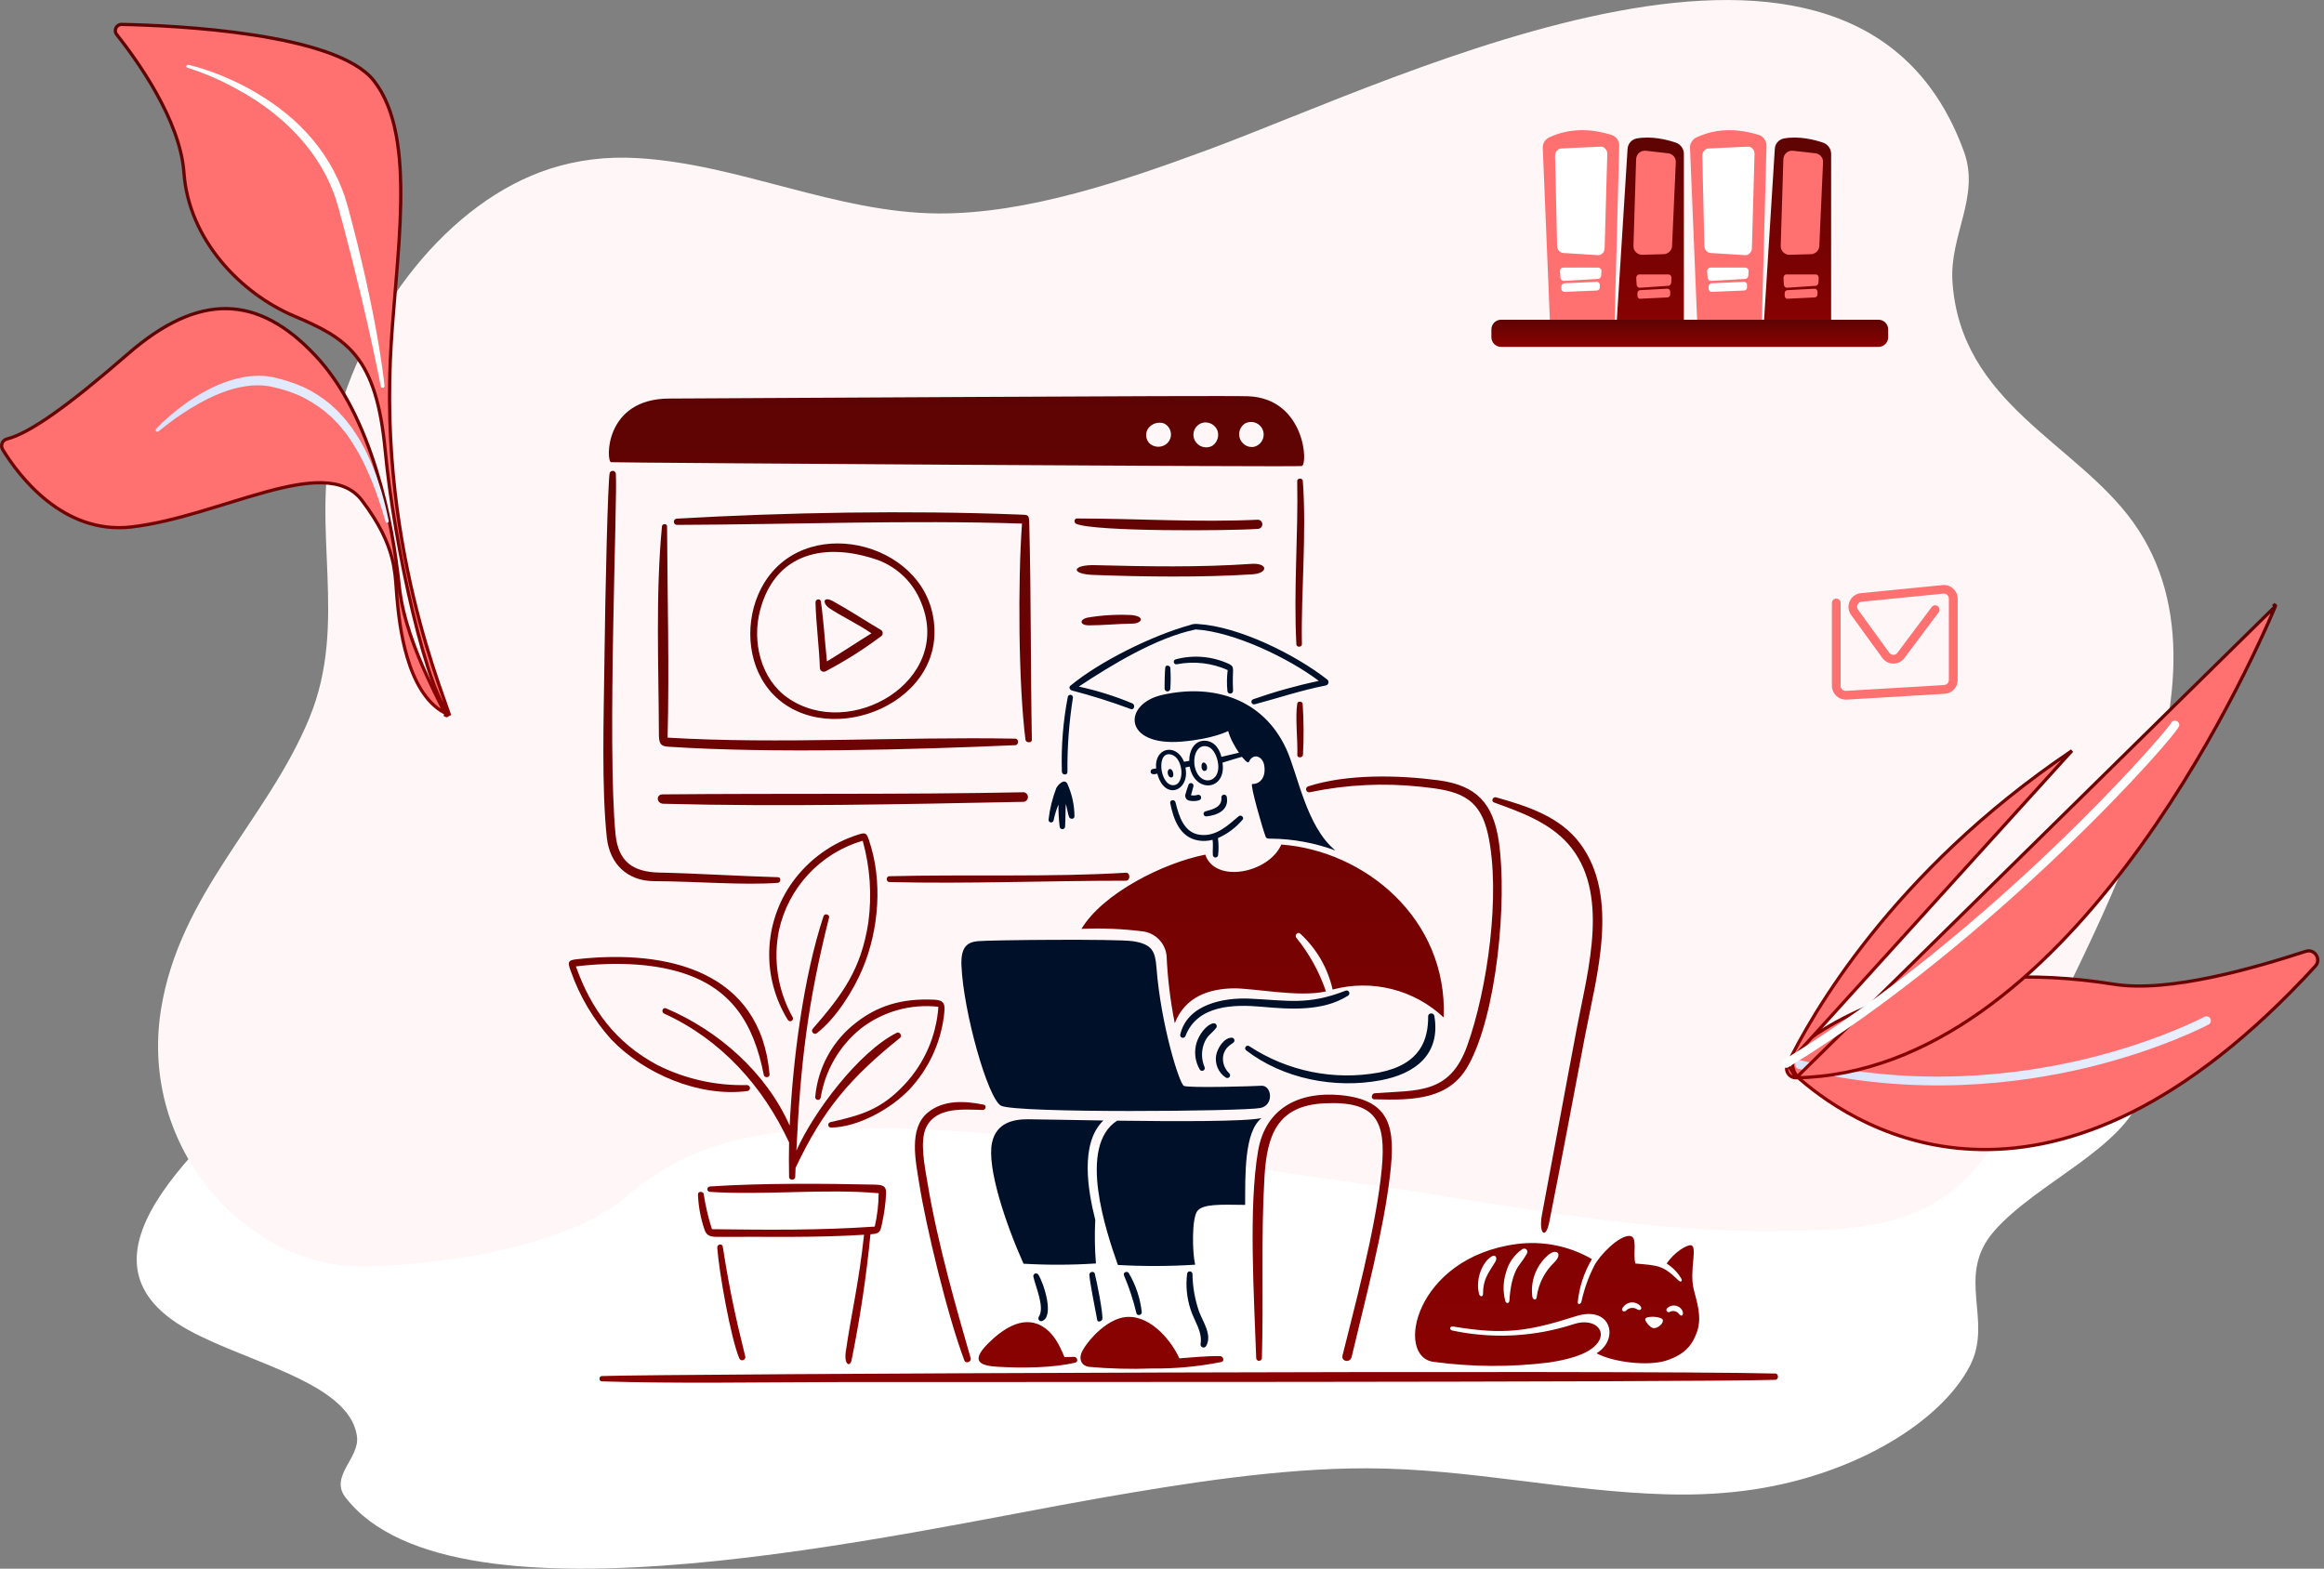
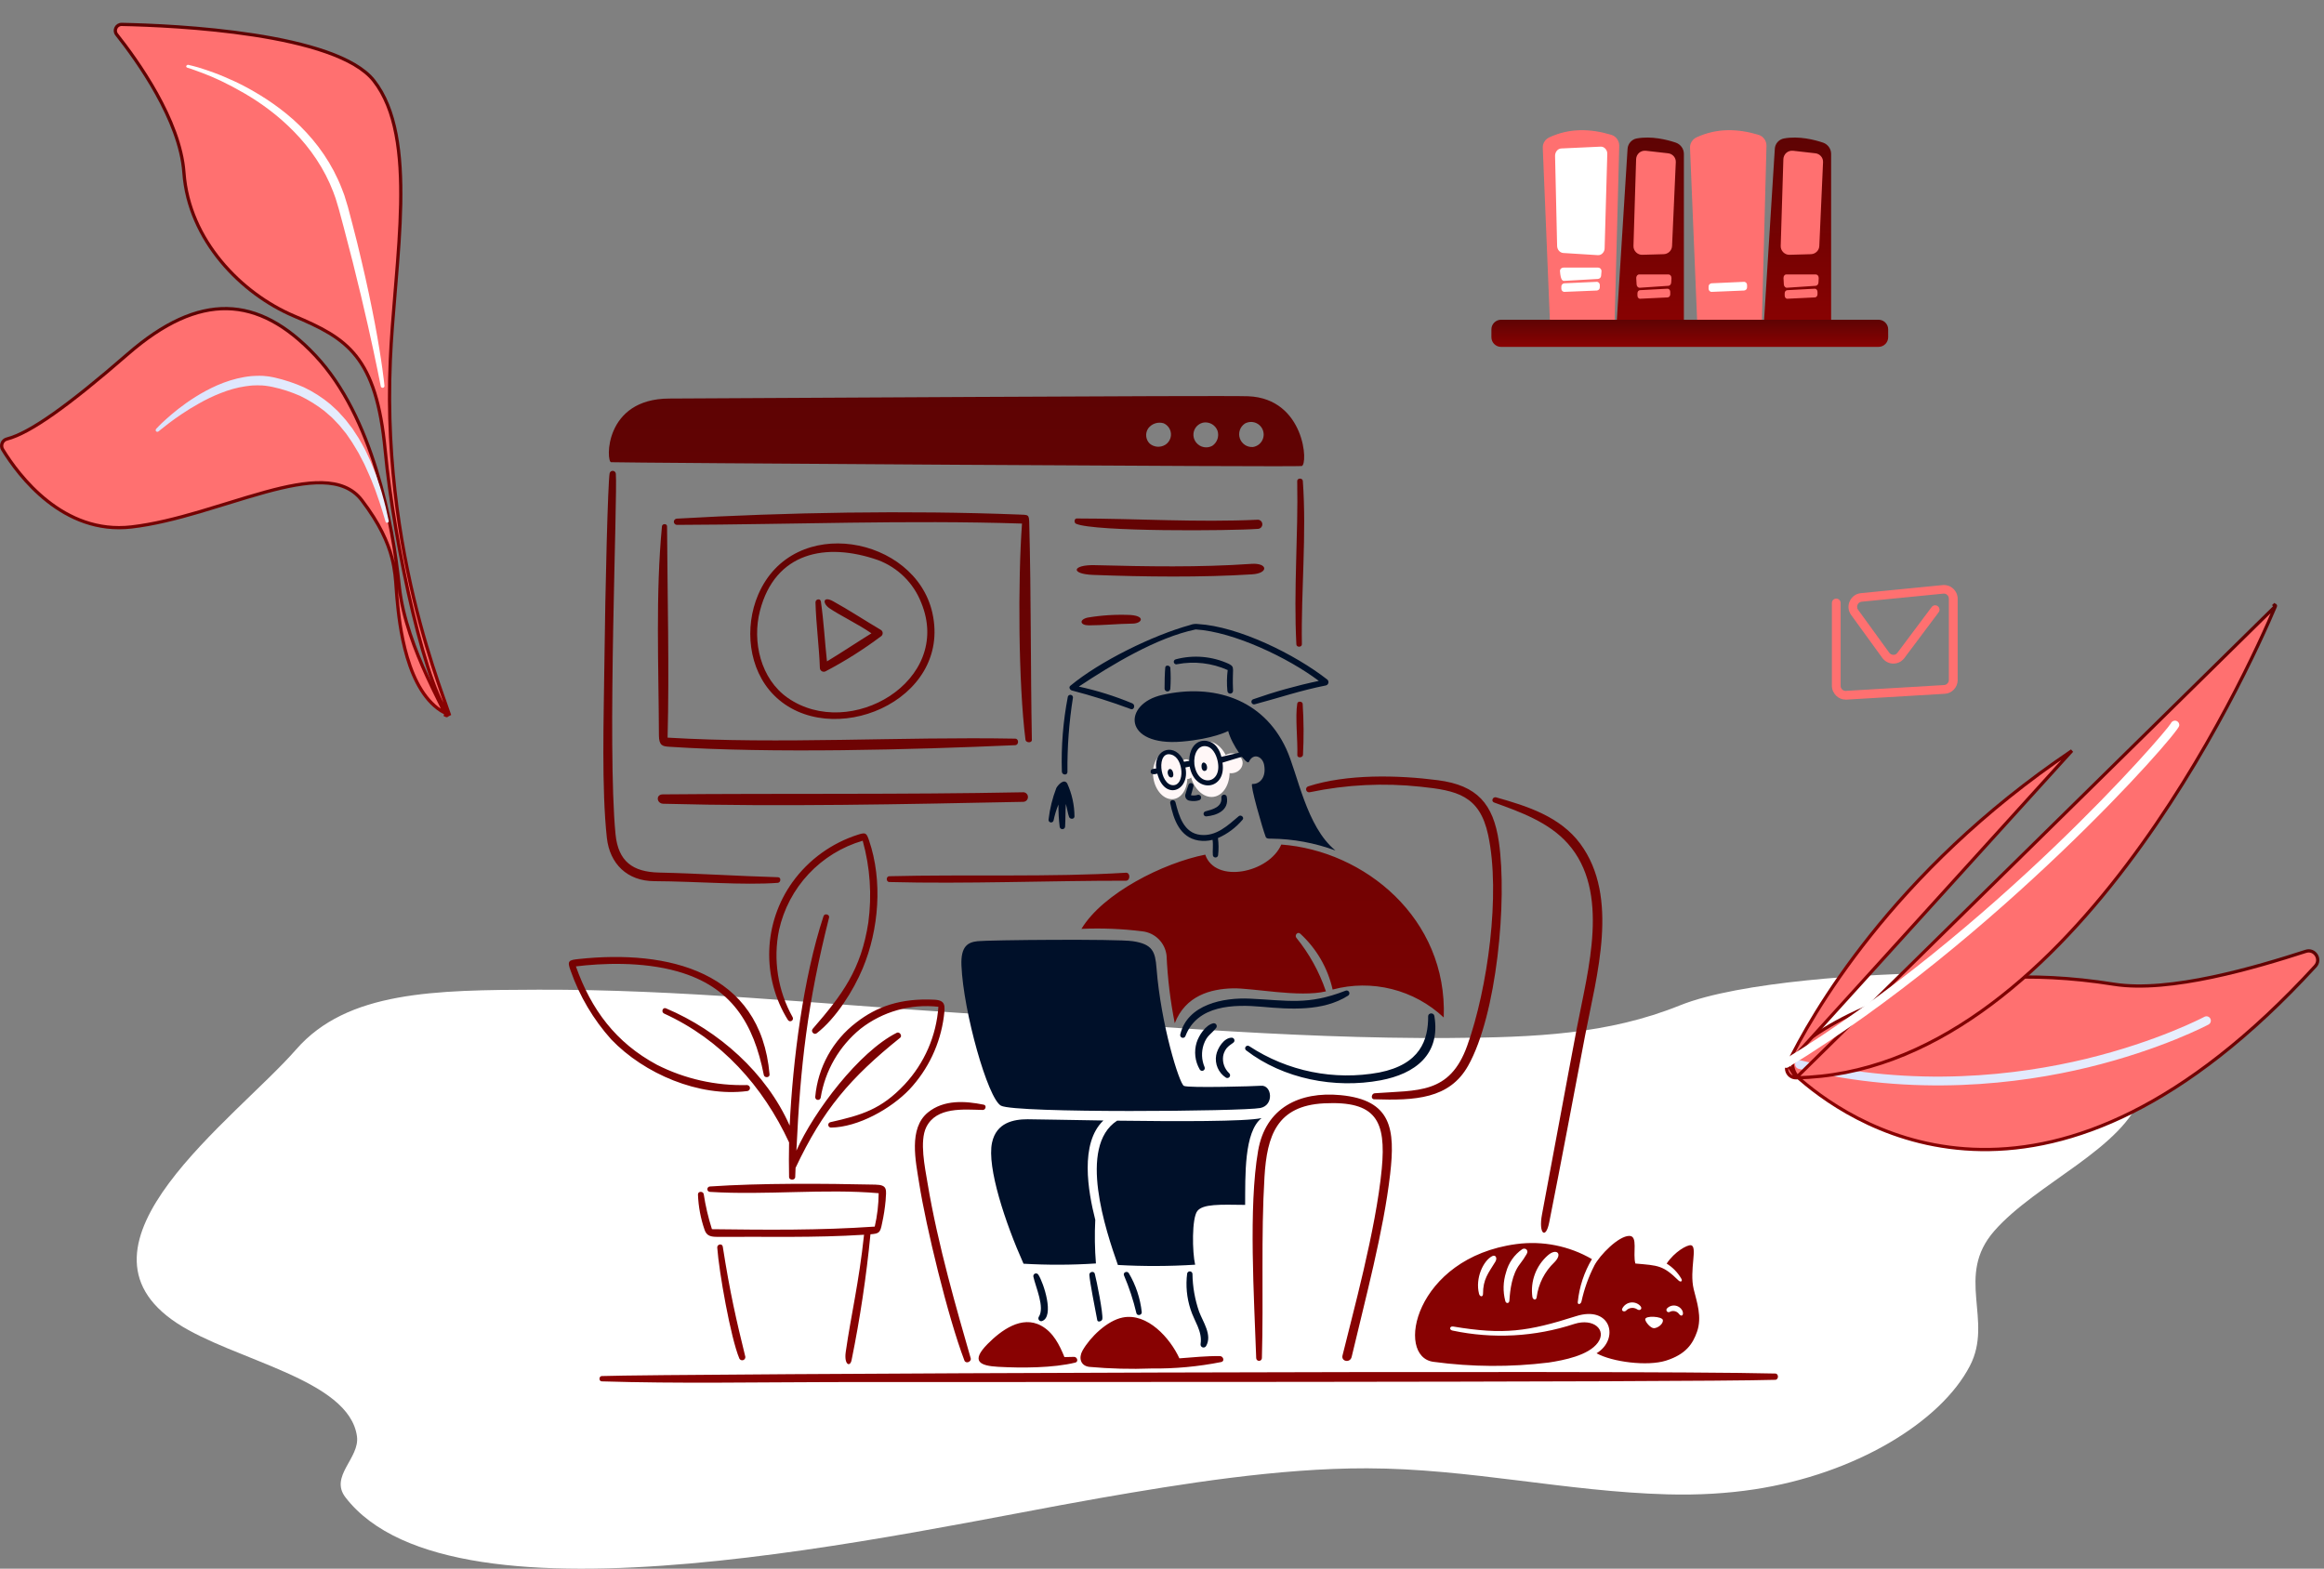
<svg xmlns="http://www.w3.org/2000/svg" width="714" height="482" viewBox="0 0 714 482" fill="none">
  <rect x="0" y="0" width="714" height="482" fill="#808080" stroke="none" />
  <path d="M54.379 406.56C71.85 418.042 107.297 423.713 109.674 441.357C110.565 448.038 101.146 453.596 106.138 460.081C139.594 503.524 277.817 470.749 337.807 460.32C362.795 455.968 392.716 451.098 419.962 451.154C451.339 451.224 481.081 458.299 512.22 459.155C521.817 459.421 530.701 458.874 538.961 457.625C569.922 452.937 596.247 436.991 605.22 419.656C612.5 405.606 600.585 392.088 612.678 378.248C625.573 363.482 652.523 352.899 658.138 336.027C664.853 315.772 631.278 298.9 596.752 298.998C574.765 299.055 534.207 301.623 516.142 308.908C494.125 317.779 471.87 318.762 445.366 318.93C394.914 319.253 344.047 314.382 293.981 311.168C251.076 308.417 208.617 303.953 165.385 304.094C133.622 304.192 106.673 304.473 90.984 322.453C72.206 343.929 17.773 382.473 54.379 406.56Z" fill="white" />
-   <path d="M655.334 160.408C637.801 135.994 602.228 123.937 599.842 86.421C598.948 72.215 608.4 60.396 603.39 46.608C569.815 -45.763 431.101 23.926 370.898 46.101C345.821 55.353 315.794 65.709 288.451 65.59C256.963 65.44 227.115 50.398 195.865 48.578C186.234 48.011 177.318 49.175 169.029 51.831C137.958 61.799 111.54 95.703 102.534 132.562C95.229 162.437 107.186 191.178 95.05 220.605C82.109 252.002 55.064 274.506 49.428 310.38C42.689 353.446 76.384 389.32 111.033 389.111C133.098 388.992 173.8 383.53 191.929 368.04C214.025 349.178 236.358 347.089 262.956 346.731C313.588 346.045 364.636 356.401 414.88 363.235C457.937 369.085 500.548 378.576 543.933 378.277C575.809 378.068 602.854 377.472 618.598 339.24C637.443 293.577 692.07 211.622 655.334 160.408Z" fill="#FFF7F7" />
  <path d="M553.015 331.599L553.014 331.598C549.738 328.776 549.896 323.669 553.366 321.049L553.369 321.046C565.65 311.614 596.645 294.006 649.4 302.404C658.037 303.785 669.016 302.474 679.693 300.223C690.382 297.969 700.824 294.761 708.405 292.311L708.408 292.31C711.132 291.413 713.278 294.757 711.313 296.887L711.312 296.888C670.857 341.001 635.826 353.573 608.685 353.206C581.526 352.838 562.149 339.512 553.015 331.599Z" fill="#FF7070" stroke="url(#paint0_linear_669_1002)" />
  <path d="M552.166 328.229C551.675 327.946 551.404 327.342 551.533 326.761C551.71 326.037 552.445 325.599 553.128 325.787C588.363 334.413 620.238 330.312 640.794 325.362C663.046 319.979 677.114 312.49 677.251 312.431C677.9 312.082 678.727 312.318 679.076 312.968C679.424 313.617 679.187 314.445 678.538 314.794C678.386 314.878 664.028 322.511 641.451 327.982C620.61 333.008 588.276 337.188 552.516 328.397C552.387 328.323 552.269 328.289 552.166 328.229Z" fill="url(#paint1_linear_669_1002)" />
  <path d="M699.083 186.256L699.085 186.252C699.186 186.019 698.925 185.829 698.739 185.98C698.738 185.981 698.738 185.981 698.737 185.981L698.42 185.595L699.083 186.256ZM699.083 186.256C694.803 196.38 678.768 232.282 653.387 265.823C627.986 299.388 593.331 330.45 551.831 331.157L551.83 331.157M699.083 186.256L551.83 331.157M551.83 331.157C549.667 331.199 548.238 328.941 549.19 326.986L549.191 326.985M551.83 331.157L549.191 326.985M549.191 326.985C556.187 312.549 581.034 268.075 636.555 230.67L549.191 326.985Z" fill="#FF7070" stroke="url(#paint2_linear_669_1002)" />
  <path d="M548.069 327.931C547.889 327.827 547.712 327.656 547.602 327.489C547.213 326.851 547.409 326.034 548.047 325.644C612.537 286.164 664.965 225.591 666.957 222.261C667.193 221.673 667.842 221.324 668.489 221.457C669.213 221.634 669.664 222.342 669.502 223.041C668.848 225.903 613.646 288.597 549.42 327.918C548.989 328.187 548.483 328.17 548.069 327.931Z" fill="white" />
  <path d="M35.855 10.599L35.855 10.599L35.852 10.594C34.844 9.351 35.749 7.477 37.393 7.499C45.555 7.664 62.055 8.305 77.971 10.762C85.93 11.991 93.727 13.671 100.255 15.966C106.799 18.267 111.994 21.16 114.834 24.768C121.752 33.571 123.396 47.254 123.102 62.718C122.955 70.434 122.328 78.558 121.651 86.692C121.571 87.656 121.491 88.62 121.41 89.583C120.81 96.745 120.212 103.878 119.916 110.69C118.482 143.51 123.755 171.677 129.038 191.371C131.68 201.219 134.324 208.949 136.133 214.081C136.369 214.748 136.589 215.37 136.794 215.947C137.378 217.593 137.829 218.866 138.11 219.754C138.116 219.772 138.122 219.79 138.127 219.808C137.482 219.062 136.802 218.024 136.099 216.707C135.077 214.794 134.03 212.344 132.98 209.468C130.879 203.718 128.779 196.305 126.835 188.17C122.949 171.902 119.703 152.795 118.349 138.421L118.349 138.42C116.974 123.985 114.09 115.356 109.443 109.473C104.797 103.59 98.436 100.52 90.314 97.089C74.183 90.245 58.01 73.846 56.507 53.044C55.932 44.953 52.32 36.311 48.096 28.73C43.866 21.139 38.995 14.565 35.855 10.599Z" fill="#FF7070" stroke="url(#paint3_linear_669_1002)" />
  <path d="M57.858 19.924C57.858 19.924 58.336 20.014 59.23 20.253C60.125 20.491 61.407 20.82 63.017 21.387C64.627 21.924 66.595 22.61 68.772 23.535C70.949 24.461 73.424 25.565 75.988 26.968C78.552 28.37 81.296 30.012 84.039 31.952C86.782 33.892 89.585 36.13 92.209 38.727C94.833 41.323 97.338 44.248 99.514 47.471C101.691 50.694 103.57 54.216 105.001 57.917L105.538 59.32C105.717 59.767 105.896 60.245 106.015 60.722C106.313 61.678 106.611 62.603 106.88 63.558C107.386 65.408 107.864 67.259 108.341 69.109C108.818 70.959 109.295 72.78 109.742 74.6C110.189 76.421 110.607 78.212 111.024 79.973C111.859 83.494 112.634 86.927 113.32 90.18C114.006 93.433 114.632 96.537 115.169 99.372C115.437 100.805 115.676 102.177 115.914 103.461C116.123 104.774 116.332 105.998 116.541 107.162C116.928 109.49 117.226 111.519 117.465 113.22C117.704 114.892 117.882 116.235 117.972 117.13C118.061 118.025 118.121 118.533 118.121 118.533C118.151 118.831 117.942 119.13 117.614 119.159C117.316 119.189 117.048 118.98 116.988 118.712C116.988 118.712 116.898 118.234 116.72 117.369C116.541 116.473 116.272 115.19 115.944 113.519C115.288 110.206 114.245 105.49 112.992 99.85C112.336 97.044 111.621 93.97 110.875 90.747C110.07 87.523 109.235 84.121 108.4 80.629C107.506 77.137 106.552 73.526 105.597 69.825C105.09 67.975 104.613 66.124 104.106 64.274C103.838 63.379 103.57 62.483 103.301 61.588C103.182 61.14 103.033 60.693 102.854 60.245L102.377 58.932C99.693 51.888 95.34 45.561 90.36 40.487C87.885 37.951 85.291 35.682 82.667 33.713C80.073 31.743 77.449 30.042 74.974 28.609C72.499 27.177 70.173 25.953 68.056 24.938C65.939 23.923 64.061 23.147 62.51 22.55C60.96 21.954 59.707 21.506 58.843 21.207C57.978 20.909 57.531 20.79 57.531 20.79C57.292 20.73 57.143 20.461 57.232 20.223C57.411 20.014 57.62 19.864 57.858 19.924Z" fill="white" />
  <path d="M137.142 219.859C137.33 219.947 137.372 219.832 137.294 219.535C137.294 219.534 137.293 219.532 137.293 219.531C137.282 219.487 137.267 219.439 137.25 219.388C137.203 219.387 137.143 219.395 137.077 219.424C136.902 219.502 136.852 219.645 136.837 219.714L137.142 219.859ZM135.619 216.972C136.039 217.832 136.363 218.518 136.574 219.017C130.708 215.879 127.219 209.055 125.116 201.973C123.001 194.853 122.328 187.615 121.989 183.97C121.977 183.846 121.966 183.726 121.955 183.61L121.955 183.608C121.871 182.744 121.81 181.85 121.746 180.92C121.557 178.137 121.345 175.029 120.413 171.429C119.164 166.603 116.627 160.881 111.15 153.688C108.306 149.952 104.084 148.46 99.021 148.33C93.971 148.199 88.019 149.419 81.608 151.169C77.83 152.2 73.861 153.425 69.806 154.677C66.989 155.546 64.13 156.428 61.267 157.267C54.259 159.319 47.176 161.124 40.413 161.91C29.907 163.129 21.254 159.213 14.593 153.963C7.927 148.71 3.282 142.14 0.823 138.121C0.067 136.876 0.707 135.257 2.101 134.896C5.667 133.977 10.366 131.432 16.446 127.147C22.538 122.853 30.059 116.782 39.279 108.764L39.279 108.764C50.295 99.18 60.309 94.661 69.722 94.826C79.125 94.991 88.048 99.832 96.88 109.237C105.693 118.619 111.642 131.49 115.638 144.464C119.632 157.432 121.663 170.462 122.66 180.126C123.667 189.881 127.684 200.119 131.182 207.774C132.521 210.706 133.79 213.269 134.786 215.283C135.091 215.899 135.37 216.464 135.619 216.972Z" fill="#FF7070" stroke="url(#paint4_linear_669_1002)" />
  <path d="M47.986 131.757C47.986 131.757 48.255 131.488 48.761 130.951C49.268 130.414 50.044 129.668 51.057 128.772C53.085 126.952 56.067 124.445 60.062 121.938C62.06 120.684 64.297 119.461 66.801 118.356C69.306 117.282 72.049 116.357 75.061 115.849C75.806 115.7 76.582 115.64 77.327 115.551C77.715 115.521 78.103 115.521 78.49 115.491C78.878 115.461 79.265 115.461 79.653 115.461C80.041 115.461 80.428 115.491 80.846 115.491L82.038 115.611C82.426 115.64 82.844 115.7 83.231 115.79C83.649 115.879 84.007 115.909 84.454 116.028C87.346 116.685 90.537 117.73 93.399 119.013C96.292 120.386 99.005 122.147 101.42 124.146C101.987 124.684 102.583 125.221 103.15 125.728C103.418 125.997 103.716 126.236 103.985 126.534L104.76 127.399C105.267 127.967 105.804 128.504 106.281 129.101C106.728 129.698 107.205 130.294 107.652 130.891C107.891 131.19 108.1 131.488 108.338 131.787C108.547 132.085 108.726 132.413 108.935 132.712C109.322 133.309 109.71 133.936 110.127 134.532C110.873 135.756 111.499 136.98 112.155 138.144C112.721 139.367 113.288 140.561 113.825 141.695C114.332 142.859 114.749 143.993 115.196 145.098C115.435 145.635 115.614 146.172 115.793 146.709C115.972 147.247 116.151 147.754 116.3 148.261C116.628 149.276 116.985 150.231 117.224 151.126C117.463 152.052 117.701 152.887 117.94 153.693C118.148 154.469 118.357 155.215 118.506 155.872C119.103 158.528 119.431 160.02 119.431 160.02C119.49 160.289 119.311 160.557 119.043 160.617C118.775 160.677 118.536 160.528 118.447 160.289V160.259C118.447 160.259 117.999 158.797 117.224 156.23C116.866 154.947 116.27 153.424 115.673 151.634C115.405 150.738 115.017 149.843 114.63 148.858C114.242 147.903 113.884 146.859 113.377 145.814C112.9 144.769 112.453 143.695 111.916 142.561C111.35 141.486 110.753 140.352 110.157 139.188C109.471 138.084 108.845 136.92 108.1 135.786C107.712 135.219 107.324 134.652 106.937 134.085C106.728 133.786 106.549 133.518 106.34 133.219C106.132 132.951 105.893 132.682 105.684 132.413C105.237 131.876 104.79 131.309 104.343 130.772C103.865 130.235 103.359 129.727 102.881 129.22L102.136 128.444C101.897 128.175 101.599 127.967 101.331 127.728C100.794 127.25 100.257 126.773 99.691 126.295C97.395 124.505 94.86 122.923 92.207 121.639C89.463 120.446 86.78 119.55 83.738 118.894C82.426 118.625 80.995 118.386 79.593 118.416C79.236 118.386 78.908 118.386 78.55 118.416C78.192 118.416 77.864 118.446 77.506 118.446C76.82 118.535 76.135 118.565 75.449 118.685C72.735 119.073 70.141 119.849 67.756 120.804C65.37 121.729 63.164 122.833 61.196 123.937C59.198 125.042 57.438 126.146 55.888 127.191C54.337 128.205 53.025 129.19 51.982 129.966C50.908 130.772 50.103 131.429 49.537 131.876C49 132.324 48.702 132.563 48.702 132.563H48.672C48.463 132.742 48.135 132.712 47.926 132.503C47.777 132.264 47.807 131.966 47.986 131.757Z" fill="url(#paint5_linear_669_1002)" />
  <path d="M500.035 45.729L496.552 101.284H517.338V47.287C517.338 45.729 516.338 44.357 514.893 43.838C512.151 42.911 507.445 41.724 502.851 42.54C501.294 42.837 500.146 44.135 500.035 45.729Z" fill="url(#paint6_linear_669_1002)" />
  <path d="M473.985 45.467L476.282 101.207H495.994L497.476 44.837C497.513 43.279 496.513 41.87 495.031 41.425C488.621 39.496 482.248 39.311 475.986 42.203C474.726 42.797 473.911 44.058 473.985 45.467Z" fill="#FF7070" />
-   <path d="M479.279 83.372L479.427 85.301C479.464 85.894 479.983 86.339 480.575 86.302L490.913 85.709C491.469 85.672 491.876 85.264 491.913 84.707L492.025 83.372C492.062 82.742 491.58 82.223 490.95 82.223H480.39C479.723 82.223 479.204 82.742 479.279 83.372Z" fill="white" />
+   <path d="M479.279 83.372C479.464 85.894 479.983 86.339 480.575 86.302L490.913 85.709C491.469 85.672 491.876 85.264 491.913 84.707L492.025 83.372C492.062 82.742 491.58 82.223 490.95 82.223H480.39C479.723 82.223 479.204 82.742 479.279 83.372Z" fill="white" />
  <path d="M479.688 88.007V88.712C479.688 89.268 480.133 89.713 480.689 89.676L490.582 89.268C491.101 89.231 491.508 88.823 491.508 88.304V87.562C491.508 87.006 491.063 86.561 490.508 86.598L480.615 87.043C480.096 87.08 479.688 87.525 479.688 88.007Z" fill="white" />
  <path d="M493.212 45.691C492.805 45.246 492.286 45.023 491.73 45.06L479.688 45.616C478.614 45.654 477.762 46.655 477.762 47.879L478.392 75.582C478.429 76.731 479.244 77.659 480.281 77.733L490.915 78.4C491.471 78.437 491.99 78.215 492.36 77.807C492.768 77.399 492.99 76.843 492.99 76.249L493.805 47.322C493.842 46.729 493.62 46.136 493.212 45.691Z" fill="white" />
  <path d="M502.702 85.482L502.813 87.411C502.85 88.004 503.295 88.449 503.777 88.412L512.595 87.819C513.04 87.781 513.41 87.374 513.448 86.817L513.522 85.482C513.559 84.852 513.151 84.333 512.595 84.333H503.592C503.11 84.296 502.665 84.852 502.702 85.482Z" fill="#FF7070" />
  <path d="M503.069 90.12V90.825C503.069 91.381 503.44 91.826 503.921 91.789L512.369 91.381C512.814 91.344 513.148 90.936 513.148 90.417V89.675C513.148 89.119 512.74 88.674 512.295 88.711L503.847 89.156C503.403 89.193 503.069 89.601 503.069 90.12Z" fill="#FF7070" />
  <path d="M512.483 47.098L505.628 46.319C504.887 46.245 504.146 46.468 503.59 46.95C503.034 47.432 502.701 48.136 502.664 48.878L501.849 75.543C501.812 76.284 502.108 76.989 502.627 77.508C503.146 78.028 503.85 78.324 504.591 78.287L511.112 78.102C512.52 78.065 513.668 76.952 513.706 75.543L514.854 49.842C514.928 48.47 513.891 47.246 512.483 47.098Z" fill="#FF7070" />
  <path d="M545.274 45.729L541.791 101.284H562.577V47.287C562.577 45.729 561.577 44.357 560.132 43.838C557.39 42.911 552.684 41.724 548.09 42.54C546.534 42.837 545.348 44.135 545.274 45.729Z" fill="url(#paint7_linear_669_1002)" />
  <path d="M519.224 45.467L521.522 101.207H541.233L542.716 44.837C542.753 43.279 541.752 41.87 540.27 41.425C533.86 39.496 527.487 39.311 521.225 42.203C519.965 42.797 519.15 44.058 519.224 45.467Z" fill="#FF7070" />
-   <path d="M524.483 83.372L524.632 85.301C524.669 85.894 525.187 86.339 525.78 86.302L536.118 85.709C536.674 85.672 537.081 85.264 537.118 84.707L537.229 83.372C537.267 82.742 536.785 82.223 536.155 82.223H525.595C524.928 82.223 524.446 82.742 524.483 83.372Z" fill="white" />
  <path d="M524.928 88.007V88.712C524.928 89.268 525.372 89.713 525.928 89.676L535.821 89.268C536.34 89.231 536.747 88.823 536.747 88.304V87.562C536.747 87.006 536.303 86.561 535.747 86.598L525.854 87.043C525.335 87.08 524.928 87.525 524.928 88.007Z" fill="white" />
-   <path d="M538.452 45.691C538.044 45.246 537.526 45.023 536.97 45.06L524.928 45.616C523.853 45.654 523.001 46.655 523.001 47.879L523.631 75.582C523.668 76.731 524.483 77.659 525.521 77.733L536.155 78.4C536.71 78.437 537.229 78.215 537.6 77.807C538.007 77.399 538.229 76.843 538.229 76.249L539.045 47.322C539.082 46.729 538.859 46.136 538.452 45.691Z" fill="white" />
  <path d="M547.942 85.482L548.053 87.411C548.09 88.004 548.535 88.449 549.016 88.412L557.835 87.819C558.279 87.781 558.65 87.374 558.687 86.817L558.761 85.482C558.798 84.852 558.391 84.333 557.835 84.333H548.831C548.312 84.296 547.905 84.852 547.942 85.482Z" fill="#FF7070" />
  <path d="M548.309 90.12V90.825C548.309 91.381 548.679 91.826 549.161 91.789L557.609 91.381C558.053 91.344 558.387 90.936 558.387 90.417V89.675C558.387 89.119 557.979 88.674 557.535 88.711L549.087 89.156C548.642 89.193 548.309 89.601 548.309 90.12Z" fill="#FF7070" />
  <path d="M557.722 47.098L550.867 46.319C550.126 46.245 549.385 46.468 548.83 46.95C548.274 47.432 547.94 48.136 547.903 48.878L547.088 75.543C547.051 76.284 547.347 76.989 547.866 77.508C548.385 78.028 549.089 78.324 549.83 78.287L556.351 78.102C557.759 78.065 558.908 76.952 558.945 75.543L560.093 49.842C560.168 48.47 559.13 47.246 557.722 47.098Z" fill="#FF7070" />
  <path d="M580.103 101.208C580.103 99.576 578.769 98.242 577.139 98.242H461.165C459.535 98.242 458.201 99.576 458.201 101.208V103.619C458.201 105.251 459.535 106.586 461.165 106.586H577.139C578.769 106.586 580.103 105.251 580.103 103.619V101.208Z" fill="url(#paint8_linear_669_1002)" />
  <path d="M567.043 214.965C565.969 214.965 564.926 214.547 564.15 213.801C563.316 212.995 562.809 211.89 562.809 210.727V185.269C562.809 184.522 563.405 183.926 564.15 183.926C564.896 183.926 565.492 184.522 565.492 185.269V210.727C565.492 211.174 565.671 211.562 565.969 211.861C566.297 212.159 566.685 212.308 567.132 212.278L597.278 210.488C598.113 210.428 598.74 209.742 598.74 208.936V183.955C598.74 183.508 598.561 183.09 598.233 182.791C597.905 182.493 597.487 182.344 597.04 182.403L571.963 184.881C571.158 184.97 570.8 185.537 570.71 185.806C570.591 186.045 570.382 186.701 570.86 187.358L580.431 200.549C580.729 200.967 581.177 201.176 581.684 201.206C582.19 201.236 582.638 200.997 582.936 200.579L593.462 186.522C593.909 185.925 594.744 185.806 595.34 186.253C595.937 186.701 596.056 187.537 595.609 188.134L585.083 202.191C584.278 203.265 583.055 203.892 581.713 203.892H581.684C580.342 203.892 579.089 203.235 578.284 202.131L568.713 188.94C567.818 187.686 567.639 186.134 568.295 184.731C568.921 183.329 570.204 182.403 571.724 182.254L596.801 179.777C597.994 179.658 599.187 180.046 600.052 180.851C600.946 181.657 601.453 182.791 601.453 183.985V208.966C601.453 211.204 599.694 213.054 597.487 213.174L567.341 214.965C567.222 214.965 567.132 214.965 567.043 214.965Z" fill="#FF7070" />
  <path d="M203.591 244.08C240.453 243.744 277.17 244.166 314.081 243.437C314.286 243.402 314.495 243.409 314.697 243.46C314.898 243.51 315.086 243.603 315.25 243.73C315.413 243.858 315.548 244.019 315.645 244.202C315.742 244.385 315.8 244.587 315.814 244.793C315.829 245 315.799 245.208 315.728 245.402C315.657 245.597 315.546 245.775 315.402 245.924C315.258 246.073 315.084 246.19 314.891 246.268C314.699 246.346 314.493 246.382 314.285 246.375C277.797 247.1 240.266 247.928 203.795 246.963C201.688 246.908 201.433 244.099 203.591 244.08ZM286.442 188.274C292.589 215.618 254.904 230.885 237.757 213.58C229.884 205.638 228.657 192.713 232.936 182.719C243.692 157.605 281.172 164.826 286.442 188.274ZM283.03 185.196C281.866 182.206 280.084 179.494 277.8 177.238C275.517 174.982 272.783 173.232 269.777 172.102C253.704 166.479 238.14 169.7 233.488 187.647C231.031 197.12 233.679 208.595 242.009 214.417C261.153 227.793 292.913 209.217 283.03 185.196ZM204.94 161.724C204.94 160.811 203.456 160.834 203.372 161.713C201.372 182.74 202.363 204.769 202.437 225.915C202.448 229.083 203.557 229.316 205.542 229.447C237.095 231.521 280.42 230.358 311.91 228.964C313.053 228.912 313.079 226.983 311.91 226.96C276.728 226.304 239.72 228.72 205.104 226.646C205.649 205.439 205.052 183.055 204.94 161.724ZM315.059 227.32C315.179 228.256 317.038 228.381 317.019 227.333C316.607 205.25 316.796 183 316.224 160.988C316.146 157.963 316.093 158.218 312.807 158.09C279.1 156.779 241.508 157.426 207.94 159.357C207.686 159.369 207.446 159.482 207.274 159.67C207.102 159.859 207.012 160.107 207.024 160.362C207.036 160.617 207.149 160.856 207.337 161.028C207.526 161.199 207.775 161.289 208.03 161.277C243.236 161.155 278.822 159.736 313.988 160.874C312.706 178.369 312.875 210.169 315.059 227.32ZM270.516 193.478C266.38 191.056 260.568 187.262 255.933 184.726C252.839 183.034 252.597 185.35 254.813 186.88C257.935 189.037 263.73 191.804 267.733 194.595C263.142 197.423 258.741 200.402 254.068 203.218C253.399 197.069 253.089 191.014 252.207 184.846C252.051 183.74 250.511 184.064 250.54 185.112C250.731 191.943 251.666 198.652 251.898 205.391C251.928 205.573 252 205.745 252.106 205.895C252.213 206.044 252.353 206.168 252.515 206.256C252.677 206.343 252.856 206.393 253.041 206.401C253.225 206.409 253.408 206.374 253.577 206.301C259.606 203.145 265.368 199.504 270.805 195.413C270.948 195.283 271.056 195.119 271.12 194.937C271.184 194.755 271.203 194.56 271.174 194.369C271.146 194.178 271.071 193.997 270.956 193.842C270.841 193.687 270.69 193.562 270.516 193.478ZM384.738 176.468C389.775 176.145 389.601 172.893 384.41 173.255C368.538 174.362 352.29 174.059 336.383 173.652C329.384 173.473 328.689 176.377 335.873 176.649C351.408 177.237 369.282 177.46 384.738 176.468ZM400.315 231.937C400.59 226.711 400.558 221.473 400.218 216.25C400.145 215.454 398.694 215.346 398.559 216.153C397.878 220.217 398.739 227.611 398.574 232.025C398.541 232.974 400.26 232.893 400.315 231.937ZM205.609 122.458C225.722 122.399 375.586 121.435 383.515 121.754C400.955 122.46 401.993 142.874 399.898 143.198C397.669 143.544 189.929 142.195 187.738 142.018C186.21 141.896 185.494 122.517 205.609 122.458ZM384.943 137.347C385.506 137.261 386.043 137.053 386.516 136.737C386.988 136.421 387.386 136.004 387.679 135.517C387.973 135.031 388.155 134.485 388.214 133.92C388.272 133.354 388.206 132.783 388.018 132.247C387.831 131.71 387.527 131.221 387.13 130.815C386.732 130.409 386.249 130.095 385.716 129.896C385.183 129.697 384.613 129.618 384.046 129.664C383.478 129.71 382.928 129.88 382.435 130.162C381.715 130.649 381.177 131.36 380.904 132.184C380.63 133.008 380.637 133.899 380.924 134.718C381.21 135.538 381.759 136.24 382.486 136.715C383.213 137.191 384.077 137.413 384.943 137.347ZM367.587 136.07C368.171 136.76 368.976 137.227 369.865 137.392C370.754 137.556 371.673 137.409 372.466 136.974C373.194 136.48 373.742 135.764 374.03 134.933C374.318 134.102 374.33 133.2 374.064 132.362C373.754 131.529 373.171 130.824 372.411 130.363C371.65 129.901 370.756 129.708 369.873 129.816C369.201 129.922 368.569 130.205 368.044 130.636C367.518 131.068 367.118 131.632 366.885 132.27C366.652 132.909 366.594 133.598 366.717 134.266C366.841 134.934 367.141 135.557 367.587 136.07ZM353.233 136.308C353.875 136.848 354.667 137.177 355.503 137.251C356.339 137.325 357.177 137.141 357.904 136.723C358.502 136.372 358.991 135.862 359.316 135.251C359.641 134.639 359.79 133.949 359.747 133.258C359.703 132.566 359.468 131.901 359.068 131.335C358.668 130.769 358.119 130.325 357.481 130.052C356.631 129.801 355.724 129.816 354.883 130.095C354.042 130.374 353.306 130.903 352.776 131.612C352.286 132.324 352.064 133.184 352.148 134.043C352.231 134.902 352.616 135.704 353.233 136.308ZM398.539 147.818C398.875 164.502 397.396 181.195 398.282 197.997C398.334 198.981 399.997 198.912 399.978 197.959C399.709 181.406 401.456 164.282 400.269 147.779C400.199 146.786 398.52 146.84 398.539 147.818ZM386.487 159.688C367.762 160.562 349.411 159.319 330.769 159.308C330.036 159.308 329.898 160.64 330.613 160.942C336.345 163.416 378.082 163.132 386.567 162.495C386.92 162.458 387.246 162.288 387.479 162.021C387.713 161.754 387.837 161.409 387.827 161.055C387.817 160.7 387.673 160.363 387.425 160.109C387.176 159.856 386.841 159.706 386.487 159.688ZM200.964 270.747C214.316 270.817 228.316 272.042 238.952 271.266C239.92 271.196 240.049 269.563 239.036 269.535C226.447 269.173 214.395 268.365 202.483 268.102C194.421 267.923 189.932 264.721 189.109 256.315C186.496 229.584 189.767 152.171 189.205 145.578C189.191 145.347 189.095 145.129 188.934 144.963C188.774 144.797 188.559 144.694 188.328 144.673C188.098 144.651 187.868 144.713 187.679 144.847C187.49 144.98 187.356 145.177 187.3 145.401C186.77 148.027 185.955 180.074 185.669 204.87C185.49 220.58 184.793 242.282 186.442 257.411C187.319 265.432 192.721 270.703 200.964 270.747ZM345.904 268.153C323.056 269.559 296.774 268.635 273.204 269.228C272.19 269.255 272.187 270.986 273.215 271.013C296.557 271.635 322.631 270.583 345.921 270.608C347.316 270.604 347.318 268.066 345.904 268.153ZM334.137 189.762C331.438 190.402 331.792 192.145 334.518 192.146C338.831 192.146 343.491 191.661 347.96 191.61C350.817 191.578 352.04 189.327 347.388 188.965C342.955 188.758 338.513 189.026 334.137 189.764V189.762ZM407.363 304.609C405.336 298.615 402.253 293.031 398.259 288.12C397.688 287.359 398.64 286.193 399.439 286.853C404.451 291.43 407.936 297.433 409.423 304.051C415.373 302.454 421.634 302.405 427.609 303.907C433.584 305.409 439.074 308.414 443.558 312.634C444.74 282.117 419.14 261.38 393.647 259.496C389.891 268.214 373.369 271.63 370.286 262.597C357.428 265.149 338.898 274.394 332.251 285.405C338.514 285.128 344.788 285.383 351.008 286.166C352.905 286.387 354.671 287.246 356.015 288.602C357.359 289.958 358.202 291.729 358.405 293.627C358.72 300.605 359.561 307.55 360.921 314.402C364.187 305.96 371.894 303.838 378.775 303.682C384.743 303.543 399.197 306.553 407.363 304.609ZM402.469 243.409C413.643 241.073 425.115 240.506 436.464 241.729C447.555 242.889 454.573 244.358 457.193 256.515C461.1 274.659 457.031 303.84 450.773 321.305C445.385 336.336 435.517 334.915 422.35 335.914C421.338 335.99 421.068 337.731 422.181 337.767C434.708 338.176 445.288 337.681 451.034 327.493C459.89 311.792 463.1 276.691 460.503 258.727C458.8 246.957 453.798 241.293 441.779 239.729C429.458 238.125 413.804 237.777 401.925 241.611C401.686 241.684 401.486 241.848 401.369 242.068C401.252 242.289 401.227 242.546 401.3 242.785C401.373 243.023 401.538 243.223 401.758 243.34C401.979 243.457 402.236 243.482 402.475 243.409H402.469ZM459.031 246.577C467.089 249.486 475.806 252.61 481.664 259.176C494.851 273.958 487.8 298.248 484.522 315.523C480.872 334.709 477.387 353.927 473.753 373.113C472.61 379.113 474.896 380.977 475.959 375.614C479.769 356.471 483.35 337.234 487.008 318.059C490.484 299.856 497.62 275.654 485.518 259.266C479.351 250.917 469.23 247.68 459.656 244.996C458.631 244.708 457.987 246.196 459.037 246.577H459.031ZM412.454 416.487C412.002 418.358 414.806 418.885 415.269 416.911C419.43 399.266 425.08 378.287 427.092 360.782C428.686 346.915 427.549 337.982 411.852 336.492C399.248 335.297 388.82 340.355 386.527 353.588C383.528 370.885 385.317 398.834 385.94 417.298C385.948 417.523 386.042 417.736 386.203 417.894C386.365 418.051 386.581 418.14 386.806 418.143C387.032 418.145 387.249 418.061 387.414 417.907C387.579 417.753 387.678 417.542 387.69 417.317C388.224 398.849 387.382 379.847 388.489 361.555C389.251 349.023 392.253 339.746 406.777 339.013C422.729 338.21 425.918 344.286 424.518 359.129C422.733 377.963 415.395 404.352 412.459 416.483L412.454 416.487ZM489.797 388.898C491.511 385.61 497.236 379.765 500.566 379.742C503.337 379.727 501.556 385.165 502.434 388.23C509.586 388.858 510.906 388.773 515.701 393.446C516.314 394.041 517.051 393.729 516.528 392.856C515.435 390.976 513.896 389.394 512.045 388.251C514.483 384.589 518.332 382.454 519.494 382.612C521.675 382.91 518.947 390.27 520.349 396.106C521.301 400.046 522.995 404.624 521.357 409.246C520.082 412.84 518.031 416.112 511.832 418.07C506.14 419.866 495.363 418.5 490.509 415.81C497.598 411.512 495.022 400.954 484.15 404.424C469.411 409.129 461.987 410.191 446.477 407.59C445.383 407.4 445.128 408.618 446.267 408.833C458.708 411.469 471.626 410.764 483.704 406.787C489.587 404.932 493.734 408.616 490.917 412.526C488.059 416.489 480.411 417.954 475.774 418.658C464.044 420.102 452.178 420.031 440.467 418.445C428.465 417.001 434.601 386.43 465.879 382.256C473.915 381.18 482.08 382.806 489.088 386.878C486.685 390.912 485.199 395.424 484.733 400.095C484.668 401.003 485.665 400.792 485.876 399.905C486.704 396.079 488.027 392.377 489.812 388.892L489.797 388.898ZM458.412 385.978C455.745 387.376 453.179 392.69 454.398 397.529C454.644 398.501 455.625 398.596 455.623 397.571C455.623 393.004 457.29 391.149 459.4 387.699C460.094 386.586 459.518 385.399 458.427 385.972L458.412 385.978ZM467.706 383.807C465.233 385.51 463.456 388.046 462.702 390.951C461.791 393.786 461.707 396.822 462.46 399.704C462.671 400.632 463.669 400.562 463.73 399.643C463.95 396.283 464.515 391.514 466.959 388.394C467.718 387.419 468.41 386.395 469.03 385.327C469.746 384.134 468.632 383.31 467.721 383.801L467.706 383.807ZM475.597 385.673C473.789 387.243 472.403 389.24 471.564 391.482C470.726 393.724 470.462 396.139 470.796 398.509C470.987 399.46 471.994 399.62 472.109 398.579C472.636 394.487 474.557 390.7 477.549 387.855C480.256 385.125 478.111 383.468 475.612 385.667L475.597 385.673ZM512.91 403.136C513.381 402.858 513.939 402.762 514.476 402.867C515.013 402.972 515.493 403.271 515.825 403.707C516.571 404.734 517.368 404.156 516.943 402.885C516.753 402.448 516.458 402.064 516.086 401.767C515.713 401.47 515.273 401.269 514.804 401.181C514.335 401.093 513.852 401.121 513.397 401.262C512.941 401.404 512.528 401.654 512.192 401.992C512.073 402.102 511.996 402.25 511.976 402.41C511.955 402.571 511.992 402.733 512.08 402.869C512.167 403.005 512.3 403.106 512.455 403.154C512.609 403.201 512.776 403.193 512.925 403.13L512.91 403.136ZM505.463 405.44C505.583 406.331 507.168 408.144 508.172 408.104C509.351 408.049 511.005 406.814 510.889 405.63C510.773 404.447 505.303 404.127 505.471 405.434L505.463 405.44ZM499.583 402.695C500.001 402.252 500.558 401.966 501.162 401.886C501.766 401.805 502.379 401.934 502.899 402.251C503.882 402.98 504.76 402.072 503.922 401.23C503.55 400.843 503.092 400.55 502.586 400.374C502.079 400.198 501.538 400.143 501.006 400.214C500.475 400.285 499.967 400.481 499.525 400.785C499.083 401.088 498.719 401.492 498.462 401.962C497.956 402.809 499.022 403.239 499.598 402.689L499.583 402.695ZM289.979 312.349C290.381 308.991 290.585 307.339 287 307.166C276.701 306.668 269.38 309.259 263.06 314.178C259.489 316.902 256.526 320.34 254.358 324.27C252.19 328.201 250.864 332.54 250.466 337.01C250.438 337.226 250.495 337.444 250.625 337.62C250.754 337.795 250.947 337.914 251.162 337.951C251.377 337.988 251.598 337.941 251.779 337.82C251.96 337.698 252.088 337.512 252.135 337.299C253.482 328.965 257.848 321.417 264.403 316.088C271.179 310.805 279.758 308.384 288.301 309.345C287.683 318.257 284.017 326.687 277.919 333.222C270.68 340.926 264.673 342.64 255.068 344.813C254.875 344.869 254.709 344.992 254.599 345.16C254.489 345.328 254.442 345.53 254.468 345.729C254.493 345.928 254.589 346.111 254.738 346.246C254.887 346.381 255.079 346.458 255.28 346.464C263.639 346.36 273.739 340.68 279.414 334.736C285.19 328.559 288.884 320.73 289.979 312.349ZM362.341 417.364C359.525 411.198 352.528 403.284 344.91 404.822C340.147 405.773 334.907 410.863 332.581 414.986C331.358 417.153 331.908 419.642 334.653 419.986C341.017 420.559 347.41 420.725 353.795 420.483C360.994 420.57 368.183 419.902 375.243 418.491C376.346 418.202 375.799 416.7 374.834 416.681C370.685 416.601 366.501 417.066 362.341 417.364ZM306.617 419.965C313.792 420.371 323.572 420.346 330.369 418.668C331.424 418.407 330.954 416.911 329.988 416.911C329.022 416.911 328.014 416.946 327.03 416.98C325.487 413.205 323.601 409.369 319.874 407.331C313.877 404.059 307.545 408.783 303.425 412.946C298.106 418.327 301.123 419.655 306.617 419.965ZM229.537 335.248C229.776 335.235 230 335.13 230.164 334.955C230.327 334.781 230.416 334.55 230.413 334.311C230.41 334.073 230.315 333.844 230.148 333.674C229.98 333.503 229.753 333.404 229.515 333.397C219.915 333.651 210.404 331.512 201.841 327.173C189.186 320.376 181.621 310.18 176.935 296.937C184.711 295.973 197.232 295.381 208.177 298.49C224.75 303.195 231.541 314.472 234.666 330.301C234.856 331.273 236.521 331.159 236.432 330.132C233.681 298.319 205.091 291.741 177.779 294.669C174.761 294.995 174.138 295.164 175.338 298.326C178.064 306.1 182.301 313.259 187.806 319.391C197.933 329.945 214.749 337.137 229.537 335.248ZM545.421 422.032C500.813 420.89 204.308 422.102 184.886 422.808C183.96 422.842 183.934 424.41 184.873 424.439C208.354 425.163 231.905 424.709 255.394 424.659C278.883 424.61 519.046 424.779 545.405 423.965C546.503 423.932 546.522 422.058 545.421 422.032ZM261.648 417.829C264.239 405.076 266.168 392.199 267.43 379.248C270.125 379.042 270.436 378.753 270.986 375.929C271.502 373.614 271.868 371.267 272.084 368.905C272.293 365.541 272.781 364.072 268.931 363.99C253.07 363.642 233.763 363.493 218.088 364.561C217.874 364.575 217.674 364.672 217.529 364.831C217.385 364.989 217.308 365.198 217.314 365.412C217.32 365.627 217.409 365.83 217.562 365.981C217.716 366.131 217.921 366.216 218.136 366.218C235.22 367.293 253.432 365.172 269.952 366.627C269.928 370.08 269.524 373.52 268.748 376.885C251.794 378.059 235.679 377.891 218.728 377.684C217.607 374.164 216.763 370.562 216.204 366.911C216.04 365.944 214.408 365.978 214.433 367.006C214.569 370.724 215.26 374.401 216.482 377.916C217.098 379.758 218.448 380.049 220.416 380.035C235.656 379.933 250.153 380.365 265.458 379.389C263.877 394.262 261.458 404.044 259.838 415.391C259.265 419.395 261.204 420.19 261.648 417.829ZM301.939 341.045C302.834 341.064 303.196 339.622 302.24 339.428C296.477 338.256 289.977 337.851 285.116 341.791C279.045 346.712 281.334 356.807 282.413 363.686C284.445 376.637 291.176 404.62 296.296 418.034C296.721 419.147 298.538 418.415 298.226 417.33C294.151 403.102 288.15 382.682 284.956 363.436C284.173 358.714 282.449 350.673 284.575 346.337C287.701 340.001 296.111 340.914 301.939 341.045ZM220.361 383.331C220.866 390.614 224.482 411.11 227.158 417.44C227.263 417.642 227.435 417.8 227.645 417.888C227.854 417.976 228.088 417.987 228.305 417.921C228.523 417.855 228.71 417.715 228.835 417.525C228.96 417.336 229.014 417.108 228.989 416.883C226.225 405.667 224.287 397.285 222.056 383.04C221.889 381.969 220.292 382.281 220.361 383.331ZM242.078 313.405C242.195 313.587 242.378 313.718 242.589 313.769C242.799 313.82 243.022 313.788 243.21 313.679C243.397 313.57 243.536 313.394 243.596 313.186C243.656 312.977 243.634 312.754 243.533 312.562C238.962 304.42 237.475 294.907 239.342 285.761C240.775 279.308 243.916 273.358 248.438 268.531C252.959 263.705 258.695 260.18 265.047 258.324C267.322 266.492 267.91 275.037 266.776 283.44C264.559 297.929 258.802 305.625 249.677 316.137C249.001 316.917 250.094 318.122 250.929 317.469C256.819 312.933 262.189 304.392 265.043 297.567C270.042 285.616 271.236 270.615 266.994 258.221C266.199 255.896 265.957 255.725 263.665 256.44C255.533 259.015 248.447 264.14 243.461 271.055C239.063 277.188 236.584 284.485 236.337 292.025C236.091 299.564 238.087 307.008 242.074 313.415L242.078 313.405ZM242.43 361.657C242.451 362.723 244.274 362.738 244.313 361.657C244.347 360.717 244.384 359.776 244.423 358.834C252.86 340.939 261.233 331.174 276.564 318.851C277.288 318.268 276.374 316.902 275.52 317.328C263.932 323.137 250.01 341.546 244.676 353.54C245.903 327.219 248.065 308.294 254.714 281.934C254.958 280.972 253.333 280.523 253.015 281.484C246.772 300.402 243.564 325.923 242.608 345.855C235.43 329.635 220.782 316.653 204.612 309.822C203.593 309.392 203.041 310.964 204.028 311.424C221.554 319.416 234.416 333.76 242.429 351.023C242.347 354.562 242.36 358.101 242.427 361.657H242.43Z" fill="url(#paint9_linear_669_1002)" />
  <path d="M373.673 315.79C372.111 317.824 370.806 318.054 369.801 320.954C369.044 323.215 369.143 325.675 370.079 327.868C370.165 328.064 370.172 328.285 370.098 328.486C370.025 328.687 369.876 328.852 369.684 328.946C369.492 329.04 369.271 329.057 369.067 328.992C368.863 328.928 368.692 328.787 368.589 328.599C367.865 327.355 367.407 325.975 367.246 324.546C367.084 323.116 367.222 321.669 367.65 320.296C368.32 318.145 370.429 314.905 372.767 314.416C372.939 314.386 373.117 314.406 373.278 314.475C373.439 314.545 373.576 314.659 373.672 314.805C373.769 314.951 373.82 315.123 373.82 315.297C373.821 315.472 373.77 315.644 373.673 315.79ZM379.068 320.231C379.165 320.112 379.227 319.97 379.25 319.82C379.273 319.669 379.256 319.515 379.199 319.373C379.143 319.232 379.049 319.107 378.929 319.014C378.809 318.92 378.665 318.86 378.514 318.84C376.06 318.751 374.011 322.107 373.643 324.23C373.412 325.534 373.568 326.877 374.09 328.093C374.613 329.31 375.48 330.348 376.584 331.08C376.761 331.205 376.979 331.259 377.193 331.228C377.408 331.198 377.602 331.087 377.737 330.918C377.872 330.749 377.937 330.534 377.918 330.319C377.899 330.103 377.798 329.903 377.636 329.759C376.932 329.099 376.396 328.28 376.073 327.371C375.751 326.462 375.65 325.489 375.78 324.533C376.283 321.65 378.278 321.005 379.068 320.231ZM440.676 312.158C440.486 311.052 438.771 311.178 438.771 312.234C438.819 319.489 436.369 327.035 423.754 329.531C409.89 332.085 395.574 329.188 383.799 321.445C383.627 321.324 383.414 321.276 383.207 321.31C382.999 321.345 382.814 321.46 382.691 321.629C382.567 321.799 382.516 322.011 382.547 322.219C382.579 322.426 382.691 322.613 382.859 322.739C394.278 331.529 410.101 334.566 424.169 331.936C434.687 329.967 442.675 324.046 440.676 312.158ZM387.401 333.611C385.923 333.749 365.143 334.356 363.727 333.649C362.312 332.941 356.679 314.892 355.313 297.435C354.921 292.406 354.132 290.088 347.998 289.186C343.03 288.454 303.88 288.819 300.4 289.186C297.409 289.5 295.136 290.674 295.384 296.653C295.972 310.866 303.484 337.561 307.534 339.735C311.938 342.093 382.004 341.488 387.224 340.441C391.529 339.577 390.744 333.297 387.401 333.611ZM325.525 309.216C319.943 309.418 321.417 321.203 328.121 320.941C334.114 320.712 332.585 308.961 325.525 309.216ZM336.349 391.361C336.092 390.41 334.61 390.779 334.676 391.726C334.84 394.019 336.4 401.946 337.113 405.646C337.256 406.392 338.54 406 338.665 405.315C338.961 403.7 336.934 393.532 336.349 391.361ZM346.781 391.171C346.295 390.41 344.978 390.942 345.306 391.837C346.912 395.6 348.192 399.494 349.133 403.476C349.324 404.402 350.819 404.17 350.785 403.196C350.327 398.946 348.963 394.844 346.784 391.165L346.781 391.171ZM368.412 403.059C367.105 399.305 366.413 395.365 366.36 391.391C366.343 391.196 366.256 391.013 366.116 390.875C365.976 390.738 365.791 390.655 365.595 390.641C365.398 390.627 365.204 390.684 365.046 390.8C364.887 390.917 364.776 391.086 364.731 391.277C364.253 394.978 364.605 398.739 365.76 402.288C366.903 405.947 369.462 409.045 368.858 412.943C368.815 413.16 368.851 413.384 368.961 413.576C369.07 413.768 369.245 413.914 369.453 413.987C369.662 414.06 369.889 414.056 370.095 413.975C370.3 413.894 370.47 413.742 370.572 413.546C372.483 410.167 369.578 406.164 368.412 403.053V403.059ZM319.008 391.671C318.908 391.502 318.751 391.373 318.564 391.309C318.378 391.244 318.175 391.248 317.991 391.32C317.808 391.392 317.656 391.527 317.563 391.7C317.47 391.873 317.442 392.074 317.484 392.267C318.173 395.501 321.086 401.721 319.135 404.634C319.049 404.782 319.007 404.951 319.016 405.122C319.025 405.293 319.083 405.457 319.185 405.595C319.286 405.733 319.426 405.838 319.586 405.898C319.747 405.957 319.921 405.968 320.088 405.93C324.086 404.636 320.614 394.105 319.008 391.666V391.671ZM336.505 374.825C334.27 366.059 331.685 351.269 338.991 344.287C327.582 344.117 318.072 343.906 315.716 343.906C311.39 343.906 306.105 344.93 304.781 351.096C303.16 358.654 308.871 375.801 314.455 388.29C321.865 388.725 329.295 388.699 336.701 388.212C336.341 383.757 336.273 379.283 336.497 374.819L336.505 374.825ZM343.203 344.346C331.011 352.261 339.793 378.301 343.449 388.678C351.354 389.122 359.279 389.094 367.181 388.596C366.284 384.747 366.126 374.3 367.856 372.1C369.585 369.901 374.784 370.112 382.543 370.215C382.6 361.26 382.174 347.786 387.599 343.543C382.762 344.635 361.464 344.58 343.203 344.34V344.346ZM413.307 304.437C401.738 308.925 395.68 307.386 383.97 306.842C375.914 306.461 364.813 308.584 362.613 317.839C362.557 318.049 362.584 318.273 362.691 318.463C362.797 318.653 362.973 318.794 363.182 318.856C363.39 318.918 363.615 318.897 363.808 318.796C364.001 318.695 364.147 318.523 364.215 318.317C367.88 308.769 379.074 308.567 387.692 309.342C396.311 310.116 406.43 310.822 414.115 305.959C414.318 305.853 414.47 305.671 414.539 305.453C414.607 305.235 414.586 304.999 414.48 304.796C414.375 304.594 414.193 304.441 413.974 304.373C413.756 304.304 413.519 304.325 413.317 304.431L413.307 304.437ZM410.278 261.322C401.281 253.954 398.717 237.738 395.15 230.047C388.06 214.749 372.841 209.977 357.102 213.511C344.834 216.264 345.003 229.379 363.07 227.868C372.708 227.062 377.301 224.634 377.335 224.617C378.417 228.839 383.134 235.295 383.69 234.102C385.05 231.175 387.925 232.412 388.393 235.102C389.074 239.007 386.938 240.974 384.721 240.889C383.93 240.858 387.87 254.559 388.851 257.117C389.108 257.786 389.965 257.674 390.582 257.687C397.308 257.762 403.97 258.991 410.278 261.322ZM407.76 208.786C397.915 201.082 380.573 192.473 368.025 191.738C367.204 191.637 366.37 191.745 365.602 192.052C354.172 195.201 337.926 203.166 328.835 210.714C328.275 211.178 328.715 211.981 329.293 212.154C335.408 213.742 341.437 215.643 347.356 217.851C348.455 218.311 348.916 216.561 347.868 216.11C342.56 213.9 337.062 212.176 331.442 210.959C341.641 204.199 355.378 195.884 367.358 193.399C379.053 194.128 395.802 202.14 405.176 209.213C398.33 210.658 391.585 212.546 384.983 214.865C384.79 214.94 384.632 215.085 384.542 215.272C384.452 215.459 384.438 215.673 384.501 215.87C384.564 216.067 384.701 216.233 384.883 216.333C385.065 216.433 385.278 216.459 385.479 216.407C393.236 214.342 399.536 212.152 407.419 210.594C407.598 210.536 407.758 210.43 407.882 210.289C408.007 210.148 408.091 209.976 408.125 209.791C408.16 209.606 408.145 209.415 408.08 209.239C408.016 209.062 407.905 208.906 407.76 208.786ZM327.875 240.717C329.335 243.914 330.098 247.384 330.112 250.897C330.013 251.799 328.723 251.759 328.445 251.005C328.009 249.818 327.845 248.307 327.452 247.023C327.31 249.319 327.363 251.61 327.237 253.903C327.245 254.122 327.167 254.336 327.02 254.498C326.873 254.661 326.667 254.76 326.448 254.773C326.229 254.787 326.013 254.714 325.847 254.571C325.68 254.428 325.576 254.226 325.557 254.008C325.286 251.747 325.163 249.471 325.191 247.194C324.537 248.772 324.035 250.409 323.692 252.082C323.649 252.286 323.527 252.465 323.352 252.579C323.178 252.693 322.965 252.734 322.76 252.691C322.556 252.648 322.377 252.526 322.263 252.352C322.148 252.177 322.108 251.965 322.151 251.761C322.541 248.461 323.341 245.223 324.534 242.121C325.05 241.182 326.887 239.129 327.875 240.717ZM328.079 214.024C328.144 213.844 328.271 213.692 328.438 213.596C328.605 213.501 328.8 213.468 328.989 213.504C329.178 213.539 329.348 213.641 329.469 213.79C329.589 213.94 329.652 214.127 329.647 214.319C328.443 221.884 327.875 229.536 327.95 237.195C327.95 238.322 326.273 238.181 326.235 237.095C325.99 229.36 326.608 221.622 328.079 214.024ZM359.559 205.15C359.396 204.403 358.102 204.245 358.005 205.068C357.858 206.309 357.757 210.362 357.788 211.553C357.784 211.782 357.869 212.004 358.026 212.172C358.183 212.34 358.398 212.44 358.628 212.453C358.857 212.465 359.082 212.388 359.256 212.238C359.43 212.088 359.538 211.876 359.559 211.648C359.705 209.485 359.705 207.314 359.559 205.15ZM377.592 204.009C372.466 201.634 366.669 201.13 361.209 202.584C361.105 202.61 361.007 202.657 360.922 202.722C360.837 202.787 360.766 202.869 360.714 202.963C360.662 203.056 360.629 203.16 360.618 203.266C360.607 203.373 360.619 203.481 360.651 203.583C360.683 203.685 360.736 203.78 360.807 203.861C360.877 203.942 360.963 204.007 361.06 204.054C361.157 204.1 361.262 204.126 361.369 204.131C361.476 204.135 361.583 204.118 361.683 204.079C366.912 203.085 372.32 203.714 377.181 205.879C376.912 208.004 376.882 210.152 377.091 212.283C377.098 212.514 377.196 212.732 377.364 212.889C377.531 213.047 377.755 213.132 377.985 213.125C378.216 213.119 378.434 213.021 378.592 212.853C378.75 212.686 378.835 212.462 378.828 212.232C378.495 205.173 379.583 205.101 377.592 204.009ZM374.184 257.512C377.108 256.233 379.699 254.301 381.756 251.863C382.366 251.169 381.267 250.2 380.587 250.779C377.2 253.648 373.656 257.04 368.835 256.525C363.701 255.975 362.209 250.75 361.144 246.509C360.891 245.497 359.312 245.748 359.527 246.8C360.556 251.783 362.463 257.303 368.185 258.251C369.632 258.484 371.112 258.414 372.531 258.045C372.791 259.733 372.492 261.367 372.626 262.802C372.659 262.995 372.762 263.169 372.914 263.293C373.066 263.417 373.258 263.482 373.454 263.476C373.65 263.47 373.838 263.393 373.982 263.261C374.126 263.128 374.217 262.947 374.239 262.752C374.437 261.009 374.418 259.249 374.184 257.51V257.512ZM376.893 244.783C376.841 244.589 376.721 244.419 376.554 244.305C376.387 244.192 376.185 244.142 375.985 244.165C375.784 244.188 375.599 244.283 375.462 244.431C375.326 244.58 375.247 244.772 375.241 244.974C375.544 247.986 372.616 248.684 370.336 249.297C370.139 249.353 369.972 249.483 369.869 249.66C369.767 249.838 369.737 250.047 369.787 250.246C369.836 250.444 369.96 250.616 370.134 250.725C370.308 250.833 370.517 250.87 370.717 250.828C373.592 250.56 377.746 249.137 376.893 244.781V244.783ZM367.779 244.279C367.169 244.452 366.526 244.474 365.905 244.342C366.164 243.436 366.433 242.538 366.644 241.621C366.704 241.421 366.683 241.206 366.585 241.022C366.487 240.838 366.32 240.7 366.121 240.638C365.921 240.577 365.705 240.596 365.52 240.693C365.335 240.79 365.196 240.956 365.133 241.155C364.81 242.031 364.523 242.919 364.272 243.819C364.165 244.05 364.116 244.303 364.129 244.557C364.141 244.812 364.216 245.059 364.346 245.278C364.476 245.497 364.657 245.681 364.875 245.814C365.092 245.948 365.338 246.026 365.592 246.043C366.524 246.221 367.485 246.168 368.391 245.889C368.508 245.857 368.616 245.801 368.71 245.725C368.804 245.649 368.881 245.554 368.935 245.447C368.99 245.339 369.022 245.221 369.029 245.101C369.035 244.98 369.016 244.86 368.974 244.747C368.931 244.634 368.865 244.531 368.78 244.445C368.695 244.359 368.593 244.292 368.481 244.248C368.368 244.204 368.248 244.184 368.127 244.189C368.006 244.194 367.888 244.224 367.779 244.277V244.279ZM360.891 240.569C360.847 239.878 360.559 239.104 359.761 239.047C357.753 238.91 358.529 242.599 360.098 242.413C360.942 242.316 360.933 241.195 360.891 240.567V240.569ZM372.311 236.792C372.26 236.608 372.168 236.437 372.042 236.294C371.915 236.15 371.758 236.036 371.582 235.962C371.405 235.887 371.214 235.854 371.023 235.863C370.832 235.873 370.645 235.926 370.477 236.018C370.167 236.272 369.958 236.628 369.885 237.022C369.813 237.416 369.882 237.823 370.081 238.172C370.93 240.141 373.426 239.667 372.311 236.792ZM380.274 232.701C378.803 232.307 377.254 232.304 375.78 232.692C372.689 226.388 365.779 227.389 366.322 234.897C365.895 234.834 365.46 234.86 365.044 234.973C364.627 235.086 364.239 235.283 363.903 235.553C363.586 234.591 363.029 233.725 362.285 233.036C361.541 232.347 360.634 231.858 359.649 231.615C355.109 230.877 354.269 236.906 355.077 240.177C355.707 242.721 357.664 245.411 360.615 245.046C365.048 244.498 364.187 237.761 364.316 237.587C364.534 237.223 364.867 236.941 365.264 236.788C365.66 236.635 366.096 236.618 366.503 236.741C367.075 239.871 369.551 243.56 373.207 242.694C376.718 241.863 377.207 237.148 376.382 234.271C377.627 234.137 378.883 234.128 380.13 234.244C380.3 234.209 380.455 234.12 380.571 233.99C380.687 233.861 380.758 233.697 380.773 233.524C380.788 233.351 380.747 233.177 380.656 233.029C380.565 232.881 380.428 232.766 380.267 232.701H380.274ZM373.203 240.782C375.742 239.593 374.917 234.838 373.974 233.099C373.232 231.721 371.399 229.594 369.614 230.445C368.061 231.183 367.633 233.428 368.09 235.62C368.808 239.182 370.349 242.114 373.195 240.782H373.203ZM362.51 237.319C362.181 235.251 361.121 233.381 359.056 233.323C356.429 233.255 356.224 237.73 356.618 239.581C356.972 241.233 358.283 243.465 360.272 243.318C362.684 243.143 362.737 238.801 362.503 237.319H362.51Z" fill="#001029" />
  <ellipse cx="359.505" cy="238.269" rx="5.218" ry="7.335" transform="rotate(-8.664 359.505 238.269)" fill="#FFF7F7" />
  <ellipse cx="364.604" cy="236.341" rx="2.169" ry="3.049" transform="rotate(-8.664 364.604 236.341)" fill="#FFF7F7" />
  <ellipse cx="378.359" cy="234.531" rx="3.428" ry="3.049" transform="rotate(-8.664 378.359 234.531)" fill="#FFF7F7" />
  <ellipse cx="371.604" cy="236.341" rx="6.109" ry="8.588" transform="rotate(-8.664 371.604 236.341)" fill="#FFF7F7" />
  <path d="M363.771 234.059C364.335 233.957 364.899 233.855 365.375 233.785C365.281 231.012 366.753 227.577 370.063 227.592C373.582 227.633 374.883 230.975 375.246 232.55C377.923 231.89 380.705 231.293 383.374 230.636C383.532 230.619 383.691 230.658 383.823 230.747C383.955 230.836 384.052 230.969 384.095 231.122C384.138 231.276 384.125 231.439 384.058 231.584C383.991 231.729 383.876 231.845 383.731 231.912C381.006 232.689 378.28 233.466 375.585 234.333C376.89 242.885 367.093 243.951 365.504 235.543C365.029 235.613 364.585 235.772 364.199 235.811C365.692 243.076 357.742 246.168 355.565 237.705C354.855 237.959 353.22 238.145 353.547 236.825C353.711 236.164 354.637 236.233 355.201 236.131C354.518 229.76 361.338 228.115 363.771 234.059ZM374.081 233.769C373.615 231.631 372.406 229.659 370.789 229.337C368.061 228.711 366.639 231.727 366.949 234.824C367.92 242.151 375.698 240.987 374.081 233.769ZM360.448 241.266C364.112 241.228 363.643 233.032 359.994 231.906C355.102 230.283 356.233 241.303 360.451 241.265L360.448 241.266Z" fill="#001029" />
  <path d="M370.525 234.743C370.901 235.208 371.138 236.728 370.186 236.87C369.444 237.035 369.094 236.058 369.137 235.341C369.173 234.326 369.832 233.884 370.525 234.743Z" fill="#001029" />
  <path d="M360.103 236.676C360.515 237.227 360.811 238.929 359.804 238.889C359.297 238.87 358.96 238.49 358.762 237.659C358.579 236.614 359.386 235.723 360.103 236.676Z" fill="#001029" />
  <defs>
    <linearGradient id="paint0_linear_669_1002" x1="659.086" y1="262.171" x2="601.447" y2="362.005" gradientUnits="userSpaceOnUse">
      <stop stop-color="#5E0303" />
      <stop offset="1" stop-color="#8A0202" />
    </linearGradient>
    <linearGradient id="paint1_linear_669_1002" x1="570.235" y1="294.272" x2="660.504" y2="346.389" gradientUnits="userSpaceOnUse">
      <stop stop-color="#DAE3FE" />
      <stop offset="1" stop-color="#E9EFFD" />
    </linearGradient>
    <linearGradient id="paint2_linear_669_1002" x1="674.731" y1="171.369" x2="574.356" y2="345.224" gradientUnits="userSpaceOnUse">
      <stop stop-color="#5E0303" />
      <stop offset="1" stop-color="#8A0202" />
    </linearGradient>
    <linearGradient id="paint3_linear_669_1002" x1="86.922" y1="6.999" x2="86.922" y2="221.118" gradientUnits="userSpaceOnUse">
      <stop stop-color="#5E0303" />
      <stop offset="1" stop-color="#8A0202" />
    </linearGradient>
    <linearGradient id="paint4_linear_669_1002" x1="68.667" y1="94.322" x2="68.667" y2="219.888" gradientUnits="userSpaceOnUse">
      <stop stop-color="#5E0303" />
      <stop offset="1" stop-color="#8A0202" />
    </linearGradient>
    <linearGradient id="paint5_linear_669_1002" x1="47.839" y1="138.013" x2="119.44" y2="138.013" gradientUnits="userSpaceOnUse">
      <stop stop-color="#DAE3FE" />
      <stop offset="1" stop-color="#E9EFFD" />
    </linearGradient>
    <linearGradient id="paint6_linear_669_1002" x1="506.945" y1="42.267" x2="506.945" y2="101.284" gradientUnits="userSpaceOnUse">
      <stop stop-color="#5E0303" />
      <stop offset="1" stop-color="#8A0202" />
    </linearGradient>
    <linearGradient id="paint7_linear_669_1002" x1="552.184" y1="42.267" x2="552.184" y2="101.284" gradientUnits="userSpaceOnUse">
      <stop stop-color="#5E0303" />
      <stop offset="1" stop-color="#8A0202" />
    </linearGradient>
    <linearGradient id="paint8_linear_669_1002" x1="519.152" y1="98.242" x2="519.152" y2="106.586" gradientUnits="userSpaceOnUse">
      <stop stop-color="#5E0303" />
      <stop offset="1" stop-color="#8A0202" />
    </linearGradient>
    <linearGradient id="paint9_linear_669_1002" x1="360.501" y1="121.69" x2="360.501" y2="424.845" gradientUnits="userSpaceOnUse">
      <stop stop-color="#5E0303" />
      <stop offset="1" stop-color="#8A0202" />
    </linearGradient>
  </defs>
</svg>